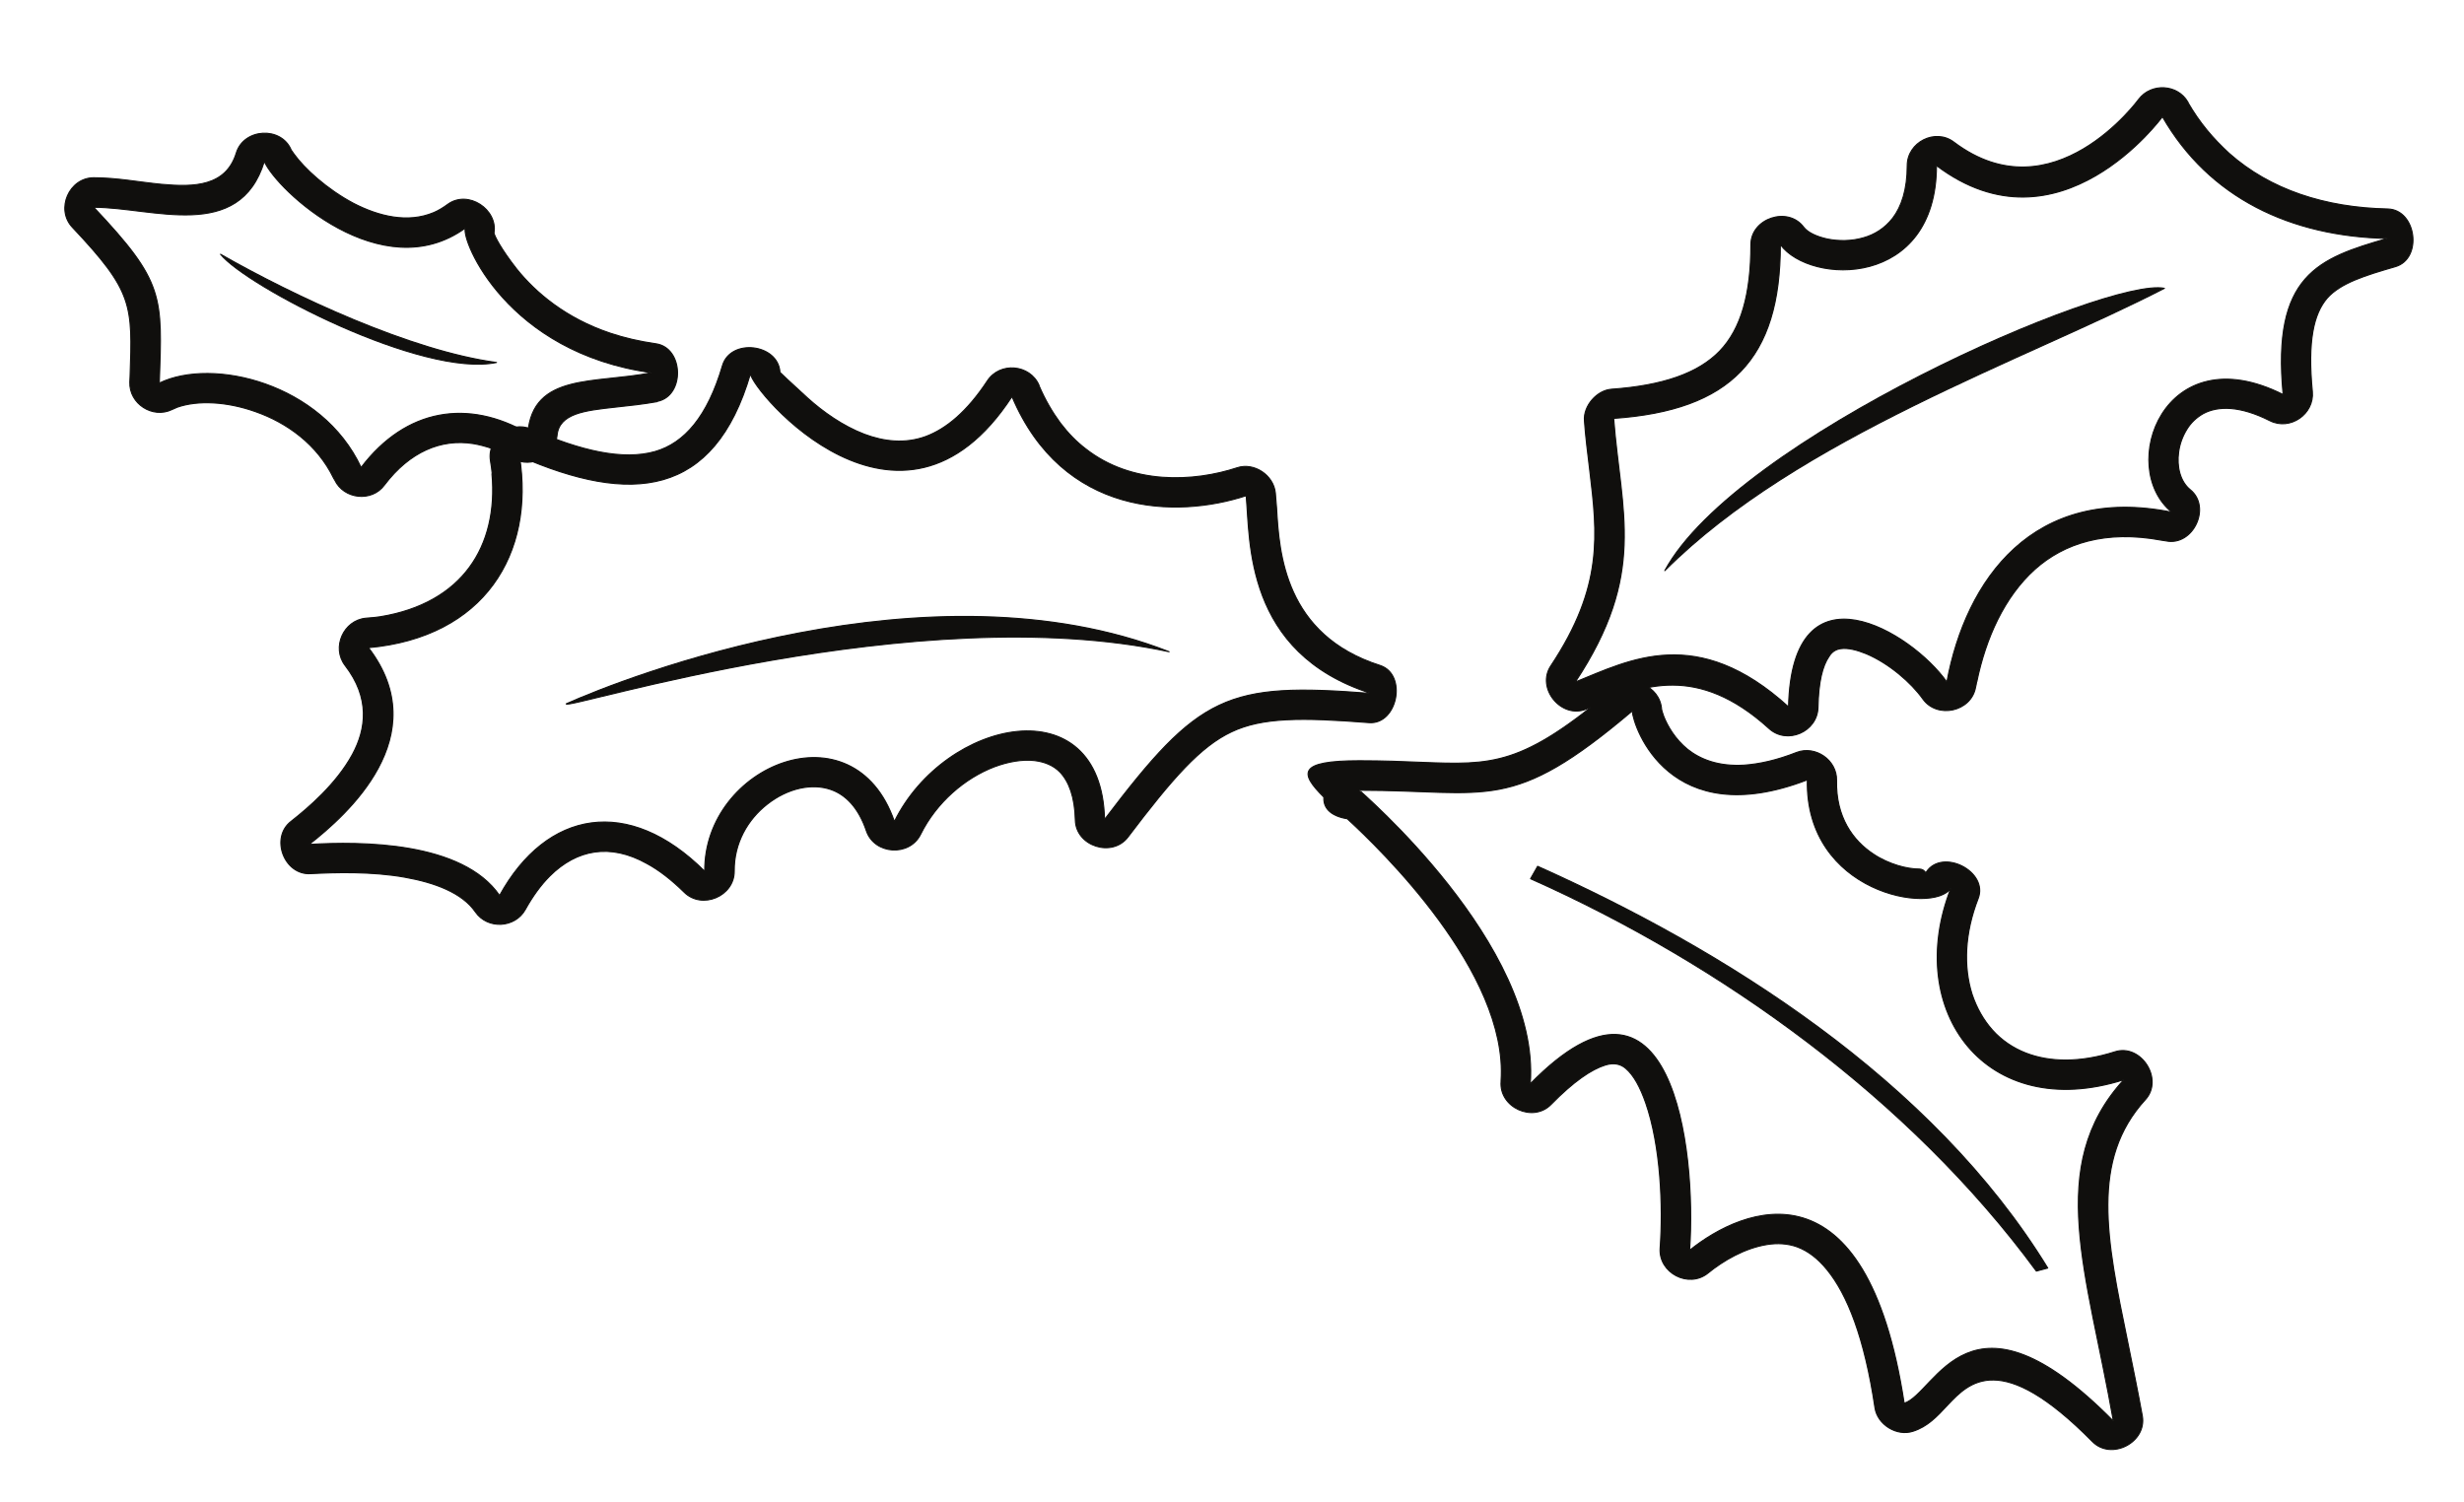
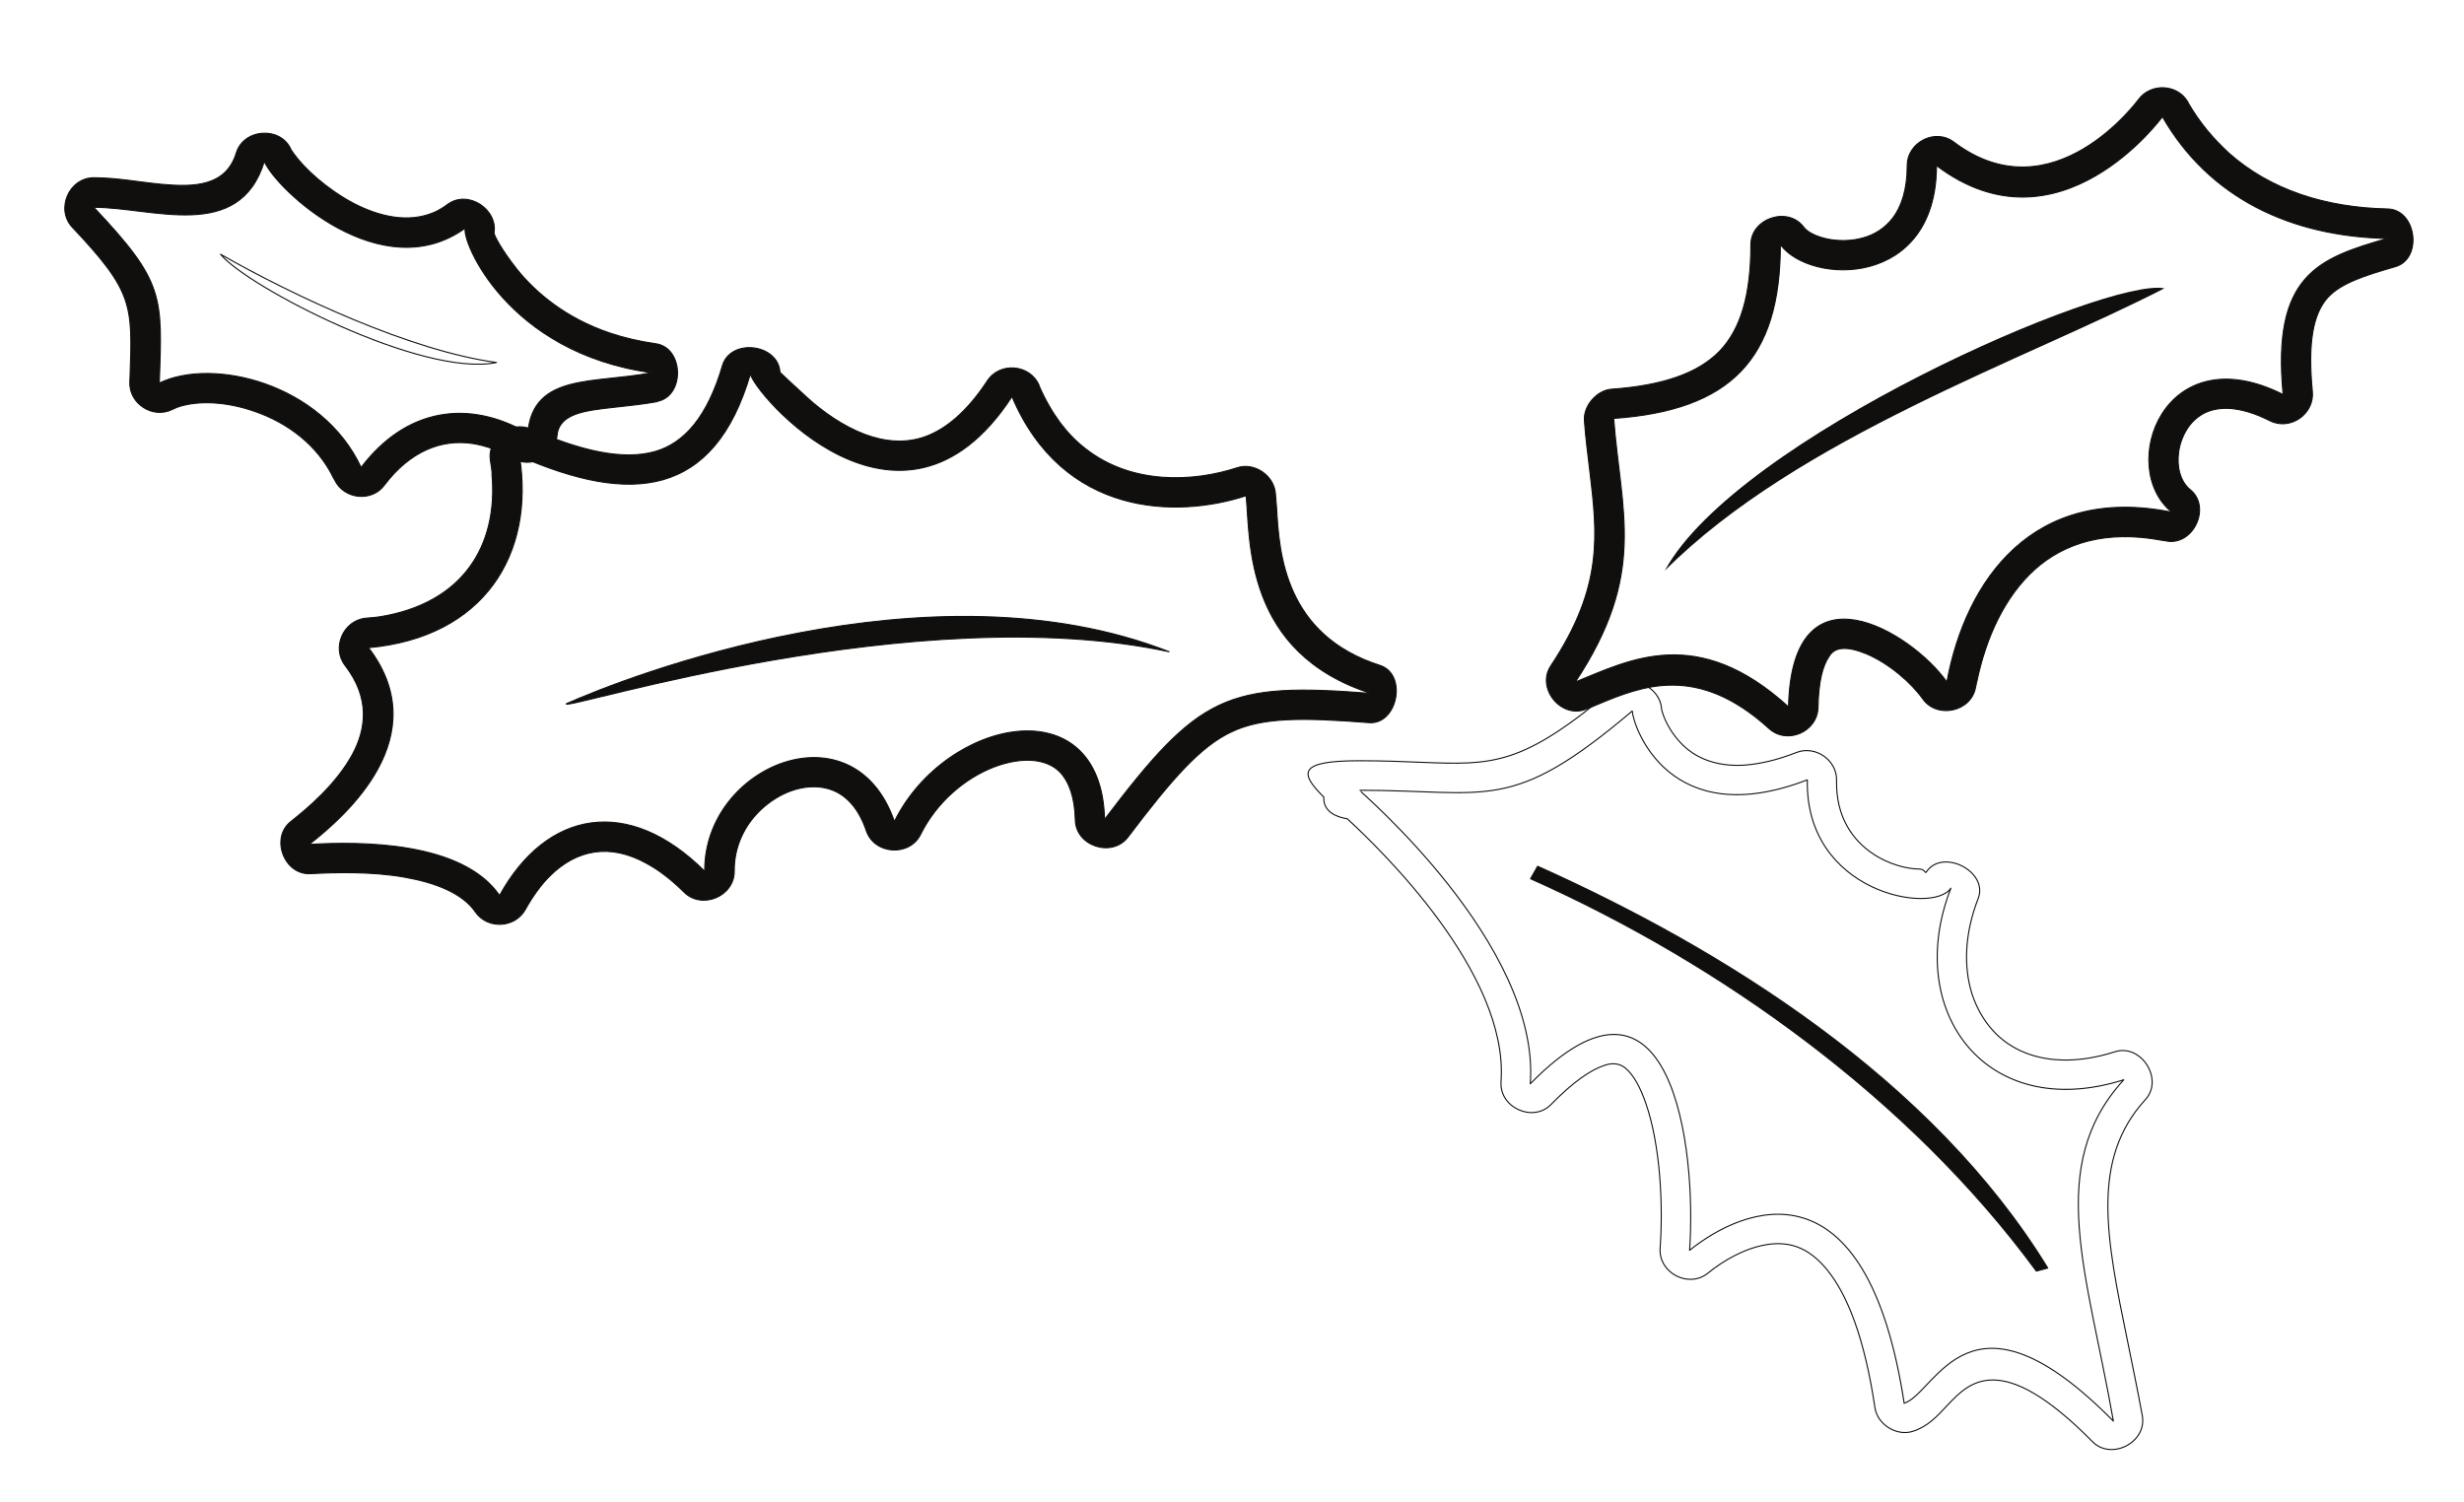
<svg xmlns="http://www.w3.org/2000/svg" width="274.797pt" height="167.479pt" viewBox="0 0 274.797 167.479" version="1.1">
  <g id="surface1">
    <path style="fill:none;stroke-width:0.12;stroke-linecap:butt;stroke-linejoin:round;stroke:rgb(6.476%,5.928%,5.235%);stroke-opacity:1;stroke-miterlimit:10;" d="M 0 -0 C -3.312 -0.961 -6.09 -1.809 -7.59 -3.508 C -9.102 -5.27 -9.781 -8.301 -9.238 -13.942 C -9.012 -16.442 -11.73 -18.309 -13.969 -17.18 C -17.289 -15.5 -19.75 -15.5 -21.398 -16.379 C -22.16 -16.809 -22.789 -17.399 -23.238 -18.141 C -23.719 -18.911 -24.031 -19.782 -24.148 -20.661 C -24.379 -22.309 -23.98 -23.95 -22.871 -24.86 C -20.461 -26.79 -22.531 -31.211 -25.57 -30.579 C -26.078 -30.5 -25.879 -30.532 -26.078 -30.5 C -32.312 -29.34 -36.93 -30.84 -40.191 -33.758 C -43.59 -36.821 -45.66 -41.442 -46.66 -46.29 L -46.68 -46.29 C -46.711 -46.489 -46.738 -46.68 -46.801 -46.911 C -47.281 -49.629 -51.078 -50.45 -52.672 -48.219 C -53.969 -46.399 -56.43 -44.25 -58.988 -43.168 C -60.039 -42.739 -61.031 -42.489 -61.82 -42.598 C -62.328 -42.661 -62.812 -42.911 -63.148 -43.481 C -63.859 -44.5 -64.32 -46.321 -64.371 -49.149 C -64.43 -51.872 -67.828 -53.348 -69.84 -51.5 C -77.859 -44.219 -84.039 -46.77 -89.012 -48.84 C -89.289 -48.95 -89.539 -49.071 -90.25 -49.348 C -93 -50.45 -95.84 -47 -94.16 -44.5 C -88.27 -35.629 -88.98 -29.848 -89.828 -22.731 C -90.051 -20.86 -90.312 -18.879 -90.422 -17.18 C -90.562 -15.532 -89.031 -13.77 -87.391 -13.661 C -81.719 -13.258 -77.75 -11.899 -75.34 -9.411 C -72.961 -6.942 -71.859 -3.059 -71.859 2.468 C -71.859 5.39 -67.719 6.781 -65.961 4.402 C -65.531 3.832 -64.539 3.351 -63.32 3.089 C -62.078 2.839 -60.629 2.839 -59.301 3.23 C -58.078 3.57 -56.922 4.281 -56.039 5.421 C -55.07 6.691 -54.422 8.589 -54.422 11.281 C -54.422 13.89 -51.281 15.48 -49.211 13.89 C -38.148 5.558 -28.629 18.652 -28.602 18.679 C -27.211 20.519 -24.262 20.351 -23.129 18.371 L -23.102 18.339 L -23.129 18.339 C -22.48 17.21 -21.77 16.191 -21 15.25 C -20.238 14.32 -19.41 13.468 -18.512 12.64 C -13.941 8.589 -7.82 6.582 -0.82 6.441 C 2.379 6.351 3.09 0.878 0 -0 Z M -0.879 3.152 C -8.562 0.941 -13.77 -0.911 -12.5 -14.258 C -25.852 -7.54 -31.062 -22.391 -24.91 -27.379 C -40.359 -24.258 -47.898 -34.918 -50 -46.321 C -53.941 -40.731 -67.289 -32.598 -67.66 -49.09 C -77.859 -39.801 -85.41 -43.879 -91.441 -46.321 C -83.449 -34.239 -86.34 -27.489 -87.16 -16.918 C -74.148 -16.008 -68.57 -10.321 -68.57 2.468 C -65.219 -2.071 -51.16 -2.411 -51.16 11.281 C -37.469 0.941 -25.961 16.73 -25.961 16.73 C -20.75 7.679 -11.68 3.378 -0.879 3.152 Z M -0.879 3.152 " transform="matrix(1,0,0,-1,267.125,29.746)" />
    <path style=" stroke:none;fill-rule:evenodd;fill:rgb(6.476%,5.928%,5.235%);fill-opacity:1;" d="M 267.125 29.746 C 263.812 30.707 261.035 31.555 259.535 33.254 C 258.023 35.016 257.344 38.047 257.887 43.688 C 258.113 46.188 255.395 48.055 253.156 46.926 C 249.836 45.246 247.375 45.246 245.727 46.125 C 244.965 46.555 244.336 47.145 243.887 47.887 C 243.406 48.656 243.094 49.527 242.977 50.406 C 242.746 52.055 243.145 53.695 244.254 54.605 C 246.664 56.535 244.594 60.957 241.555 60.324 C 241.047 60.246 241.246 60.277 241.047 60.246 C 234.812 59.086 230.195 60.586 226.934 63.504 C 223.535 66.566 221.465 71.188 220.465 76.035 L 220.445 76.035 C 220.414 76.234 220.387 76.426 220.324 76.656 C 219.844 79.375 216.047 80.195 214.453 77.965 C 213.156 76.145 210.695 73.996 208.137 72.914 C 207.086 72.484 206.094 72.234 205.305 72.344 C 204.797 72.406 204.312 72.656 203.977 73.227 C 203.266 74.246 202.805 76.066 202.754 78.895 C 202.695 81.617 199.297 83.094 197.285 81.246 C 189.266 73.965 183.086 76.516 178.113 78.586 C 177.836 78.695 177.586 78.816 176.875 79.094 C 174.125 80.195 171.285 76.746 172.965 74.246 C 178.855 65.375 178.145 59.594 177.297 52.477 C 177.074 50.605 176.812 48.625 176.703 46.926 C 176.562 45.277 178.094 43.516 179.734 43.406 C 185.406 43.004 189.375 41.645 191.785 39.156 C 194.164 36.688 195.266 32.805 195.266 27.277 C 195.266 24.355 199.406 22.965 201.164 25.344 C 201.594 25.914 202.586 26.395 203.805 26.656 C 205.047 26.906 206.496 26.906 207.824 26.516 C 209.047 26.176 210.203 25.465 211.086 24.324 C 212.055 23.055 212.703 21.156 212.703 18.465 C 212.703 15.855 215.844 14.266 217.914 15.855 C 228.977 24.188 238.496 11.094 238.523 11.066 C 239.914 9.227 242.863 9.395 243.996 11.375 L 244.023 11.406 L 243.996 11.406 C 244.645 12.535 245.355 13.555 246.125 14.496 C 246.887 15.426 247.715 16.277 248.613 17.105 C 253.184 21.156 259.305 23.164 266.305 23.305 C 269.504 23.395 270.215 28.867 267.125 29.746 M 266.246 26.594 C 258.562 28.805 253.355 30.656 254.625 44.004 C 241.273 37.285 236.062 52.137 242.215 57.125 C 226.766 54.004 219.227 64.664 217.125 76.066 C 213.184 70.477 199.836 62.344 199.465 78.836 C 189.266 69.547 181.715 73.625 175.684 76.066 C 183.676 63.984 180.785 57.234 179.965 46.664 C 192.977 45.754 198.555 40.066 198.555 27.277 C 201.906 31.816 215.965 32.156 215.965 18.465 C 229.656 28.805 241.164 13.016 241.164 13.016 C 246.375 22.066 255.445 26.367 266.246 26.594 " />
-     <path style="fill:none;stroke-width:0.12;stroke-linecap:butt;stroke-linejoin:round;stroke:rgb(6.476%,5.928%,5.235%);stroke-opacity:1;stroke-miterlimit:10;" d="M 0.002 -0 C -15.33 -7.911 -40.869 -16.61 -55.721 -31.489 C -47.701 -16.719 -6.26 1.281 0.002 -0 Z M 0.002 -0 " transform="matrix(1,0,0,-1,241.385,32.156)" />
    <path style=" stroke:none;fill-rule:evenodd;fill:rgb(6.476%,5.928%,5.235%);fill-opacity:1;" d="M 241.387 32.156 C 226.055 40.066 200.516 48.766 185.664 63.645 C 193.684 48.875 235.125 30.875 241.387 32.156 " />
    <path style="fill:none;stroke-width:0.12;stroke-linecap:butt;stroke-linejoin:round;stroke:rgb(6.476%,5.928%,5.235%);stroke-opacity:1;stroke-miterlimit:10;" d="M -0.001 -0 C 0.03 -0.309 0.788 -1.809 2.55 -4.051 C 4.651 -6.661 7.999 -9.52 12.98 -11.188 C 14.538 -11.711 16.222 -12.098 18.03 -12.36 C 21.179 -12.778 21.319 -18.2 18.198 -18.79 L 18.198 -18.821 C 16.671 -19.098 15.05 -19.27 13.491 -19.438 C 10.151 -19.809 7.261 -20.118 7.03 -22.59 C 6.831 -24.911 4.171 -26.329 2.132 -25.168 L 2.132 -25.141 C 1.358 -24.719 0.601 -24.348 -0.169 -24.059 C -0.911 -23.809 -1.642 -23.61 -2.321 -23.5 C -5.892 -22.93 -9.411 -24.399 -12.22 -28.118 C -13.63 -30.051 -16.751 -29.711 -17.77 -27.551 C -17.911 -27.239 -17.661 -27.778 -17.892 -27.348 C -19.7 -23.61 -23.071 -21.168 -26.618 -19.93 C -29.821 -18.79 -33.052 -18.649 -35.321 -19.438 C -35.52 -19.528 -35.72 -19.61 -35.911 -19.7 C -38.071 -20.75 -40.7 -19.051 -40.618 -16.641 C -40.618 -16.438 -40.591 -16.239 -40.591 -16.04 C -40.31 -7.961 -40.251 -6.551 -47.028 0.632 C -48.919 2.64 -47.392 6.152 -44.642 6.152 C -42.04 6.152 -39.681 5.671 -37.079 5.421 C -33.419 5.082 -29.88 5.191 -28.739 8.929 C -27.892 11.679 -23.72 11.91 -22.618 9.242 C -22.56 9.191 -22.481 9.019 -22.278 8.761 C -21.169 7.23 -18.712 4.91 -15.649 3.289 C -12.841 1.839 -9.61 1.05 -6.72 2.269 C -6.181 2.5 -5.669 2.812 -5.13 3.21 C -2.86 4.82 0.429 2.609 -0.001 -0 Z M -3.2 0.539 C -3.661 -0.848 1.448 -13.379 17.581 -15.59 C 11.198 -16.86 4.339 -15.59 3.769 -22.34 C -2.86 -18.508 -9.81 -19.559 -14.821 -26.161 C -19.22 -16.75 -31.411 -13.86 -37.329 -16.75 C -36.989 -7 -36.759 -5.5 -44.642 2.859 C -38.04 2.859 -28.399 -1.079 -25.618 7.972 C -24.212 4.742 -12.501 -6.18 -3.2 0.539 Z M -3.2 0.539 " transform="matrix(1,0,0,-1,55.095,25.976)" />
    <path style=" stroke:none;fill-rule:evenodd;fill:rgb(6.476%,5.928%,5.235%);fill-opacity:1;" d="M 55.094 25.977 C 55.125 26.285 55.883 27.785 57.645 30.027 C 59.746 32.637 63.094 35.496 68.074 37.164 C 69.633 37.688 71.316 38.074 73.125 38.336 C 76.273 38.754 76.414 44.176 73.293 44.766 L 73.293 44.797 C 71.766 45.074 70.145 45.246 68.586 45.414 C 65.246 45.785 62.355 46.094 62.125 48.566 C 61.926 50.887 59.266 52.305 57.227 51.145 L 57.227 51.117 C 56.453 50.695 55.695 50.324 54.926 50.035 C 54.184 49.785 53.453 49.586 52.773 49.477 C 49.203 48.906 45.684 50.375 42.875 54.094 C 41.465 56.027 38.344 55.688 37.324 53.527 C 37.184 53.215 37.434 53.754 37.203 53.324 C 35.395 49.586 32.023 47.145 28.477 45.906 C 25.273 44.766 22.043 44.625 19.773 45.414 C 19.574 45.504 19.375 45.586 19.184 45.676 C 17.023 46.727 14.395 45.027 14.477 42.617 C 14.477 42.414 14.504 42.215 14.504 42.016 C 14.785 33.938 14.844 32.527 8.066 25.344 C 6.176 23.336 7.703 19.824 10.453 19.824 C 13.055 19.824 15.414 20.305 18.016 20.555 C 21.676 20.895 25.215 20.785 26.355 17.047 C 27.203 14.297 31.375 14.066 32.477 16.734 C 32.535 16.785 32.613 16.957 32.816 17.215 C 33.926 18.746 36.383 21.066 39.445 22.688 C 42.254 24.137 45.484 24.926 48.375 23.707 C 48.914 23.477 49.426 23.164 49.965 22.766 C 52.234 21.156 55.523 23.367 55.094 25.977 M 51.895 25.438 C 51.434 26.824 56.543 39.355 72.676 41.566 C 66.293 42.836 59.434 41.566 58.863 48.316 C 52.234 44.484 45.285 45.535 40.273 52.137 C 35.875 42.727 23.684 39.836 17.766 42.727 C 18.105 32.977 18.336 31.477 10.453 23.117 C 17.055 23.117 26.695 27.055 29.477 18.004 C 30.883 21.234 42.594 32.156 51.895 25.438 " />
    <path style="fill:none;stroke-width:0.12;stroke-linecap:butt;stroke-linejoin:round;stroke:rgb(6.476%,5.928%,5.235%);stroke-opacity:1;stroke-miterlimit:10;" d="M 0 -0 C -8.238 -1.731 -27.859 8.468 -30.781 12.07 C -22.641 7.421 -9.52 1.269 0 -0 Z M 0 -0 " transform="matrix(1,0,0,-1,55.375,40.425)" />
-     <path style=" stroke:none;fill-rule:evenodd;fill:rgb(6.476%,5.928%,5.235%);fill-opacity:1;" d="M 55.375 40.426 C 47.137 42.156 27.516 31.957 24.594 28.355 C 32.734 33.004 45.855 39.156 55.375 40.426 " />
    <path style="fill:none;stroke-width:0.12;stroke-linecap:butt;stroke-linejoin:round;stroke:rgb(6.476%,5.928%,5.235%);stroke-opacity:1;stroke-miterlimit:10;" d="M 0 -0.001 L 0 -0.048 C 0.699 -1.669 1.5 -3.029 2.379 -4.22 C 3.262 -5.38 4.188 -6.322 5.18 -7.08 C 10.371 -11.169 17.289 -10.798 22.109 -9.208 C 23.98 -8.591 26.16 -10.029 26.359 -12.021 C 26.438 -13.119 26.469 -13.431 26.5 -13.751 C 26.781 -18.681 27.379 -27.861 38.039 -31.259 C 41.102 -32.259 39.988 -37.9 36.789 -37.638 C 29.281 -37.048 24.879 -37.048 21.48 -38.662 C 18.02 -40.279 14.879 -43.849 9.922 -50.4 C 8.16 -52.72 4.109 -51.419 4.051 -48.501 C 3.988 -45.919 3.34 -44.22 2.352 -43.169 C 1.609 -42.4 0.621 -42.009 -0.512 -41.869 C -1.871 -41.72 -3.41 -41.982 -4.988 -42.572 C -8.25 -43.822 -11.43 -46.509 -13.211 -50.111 C -14.461 -52.611 -18.34 -52.349 -19.25 -49.72 C -20.129 -47.111 -21.578 -45.662 -23.219 -45.099 C -24.27 -44.732 -25.461 -44.701 -26.648 -44.958 C -27.93 -45.24 -29.199 -45.861 -30.312 -46.74 C -32.488 -48.439 -34.02 -51.08 -33.988 -54.201 C -33.961 -57.001 -37.59 -58.529 -39.578 -56.548 C -40.988 -55.162 -42.379 -54.08 -43.738 -53.349 C -45.781 -52.208 -47.738 -51.81 -49.551 -52.072 C -51.34 -52.33 -53.039 -53.232 -54.57 -54.759 C -55.562 -55.759 -56.469 -57.001 -57.289 -58.482 C -58.43 -60.548 -61.488 -60.72 -62.852 -58.759 C -64.32 -56.611 -67.41 -55.47 -70.73 -54.88 C -74.441 -54.22 -78.469 -54.341 -81.219 -54.482 C -84.191 -54.681 -85.781 -50.451 -83.398 -48.638 C -81.531 -47.169 -78.352 -44.47 -76.57 -41.181 C -75.039 -38.349 -74.578 -34.888 -77.391 -31.259 C -78.922 -29.251 -77.562 -26.22 -75.07 -25.99 C -74.301 -25.931 -73.762 -25.88 -73.449 -25.822 C -68.891 -25.08 -65.57 -23.099 -63.531 -20.322 C -61.488 -17.572 -60.641 -13.919 -61.012 -9.888 L -60.98 -9.888 C -61.031 -9.412 -61.09 -8.931 -61.18 -8.419 C -61.57 -5.919 -58.941 -3.912 -56.641 -4.9 C -51.109 -7.341 -46.379 -8.419 -42.812 -7.4 C -39.551 -6.458 -36.969 -3.509 -35.301 2.19 C -34.391 5.249 -29.09 4.62 -28.891 1.452 C -28.891 1.42 -27.73 0.311 -25.801 -1.439 C -24.07 -3.001 -21.859 -4.56 -19.48 -5.47 C -17.301 -6.29 -14.941 -6.572 -12.621 -5.72 C -10.352 -4.869 -8.031 -2.97 -5.762 0.479 C -4.371 2.612 -1.02 2.331 0 -0.001 Z M -3.012 -1.271 C 2.66 -14.65 15.328 -14.88 23.102 -12.33 C 23.578 -17.322 22.871 -29.849 37.039 -34.38 C 20.891 -33.111 17.879 -34.501 7.309 -48.439 C 6.969 -33.451 -10.461 -37.162 -16.129 -48.669 C -20.672 -35.54 -37.391 -42.4 -37.281 -54.22 C -45.762 -45.751 -54.91 -47.388 -60.16 -56.919 C -64.32 -50.88 -75.602 -50.88 -81.391 -51.22 C -77.219 -47.958 -67.238 -39.138 -74.781 -29.279 C -61.879 -28.119 -56.211 -18.822 -57.941 -7.912 C -45.531 -13.349 -36.23 -12.56 -32.18 1.28 C -32.039 -0.591 -15.449 -20.322 -3.012 -1.271 Z M -3.012 -1.271 " transform="matrix(1,0,0,-1,115.875,42.956)" />
    <path style=" stroke:none;fill-rule:evenodd;fill:rgb(6.476%,5.928%,5.235%);fill-opacity:1;" d="M 115.875 42.957 L 115.875 43.004 C 116.574 44.625 117.375 45.984 118.254 47.176 C 119.137 48.336 120.062 49.277 121.055 50.035 C 126.246 54.125 133.164 53.754 137.984 52.164 C 139.855 51.547 142.035 52.984 142.234 54.977 C 142.312 56.074 142.344 56.387 142.375 56.707 C 142.656 61.637 143.254 70.816 153.914 74.215 C 156.977 75.215 155.863 80.855 152.664 80.594 C 145.156 80.004 140.754 80.004 137.355 81.617 C 133.895 83.234 130.754 86.805 125.797 93.355 C 124.035 95.676 119.984 94.375 119.926 91.457 C 119.863 88.875 119.215 87.176 118.227 86.125 C 117.484 85.355 116.496 84.965 115.363 84.824 C 114.004 84.676 112.465 84.938 110.887 85.527 C 107.625 86.777 104.445 89.465 102.664 93.066 C 101.414 95.566 97.535 95.305 96.625 92.676 C 95.746 90.066 94.297 88.617 92.656 88.055 C 91.605 87.688 90.414 87.656 89.227 87.914 C 87.945 88.195 86.676 88.816 85.562 89.695 C 83.387 91.395 81.855 94.035 81.887 97.156 C 81.914 99.957 78.285 101.484 76.297 99.504 C 74.887 98.117 73.496 97.035 72.137 96.305 C 70.094 95.164 68.137 94.766 66.324 95.027 C 64.535 95.285 62.836 96.188 61.305 97.715 C 60.312 98.715 59.406 99.957 58.586 101.438 C 57.445 103.504 54.387 103.676 53.023 101.715 C 51.555 99.566 48.465 98.426 45.145 97.836 C 41.434 97.176 37.406 97.297 34.656 97.438 C 31.684 97.637 30.094 93.406 32.477 91.594 C 34.344 90.125 37.523 87.426 39.305 84.137 C 40.836 81.305 41.297 77.844 38.484 74.215 C 36.953 72.207 38.312 69.176 40.805 68.945 C 41.574 68.887 42.113 68.836 42.426 68.777 C 46.984 68.035 50.305 66.055 52.344 63.277 C 54.387 60.527 55.234 56.875 54.863 52.844 L 54.895 52.844 C 54.844 52.367 54.785 51.887 54.695 51.375 C 54.305 48.875 56.934 46.867 59.234 47.855 C 64.766 50.297 69.496 51.375 73.062 50.355 C 76.324 49.414 78.906 46.465 80.574 40.766 C 81.484 37.707 86.785 38.336 86.984 41.504 C 86.984 41.535 88.145 42.645 90.074 44.395 C 91.805 45.957 94.016 47.516 96.395 48.426 C 98.574 49.246 100.934 49.527 103.254 48.676 C 105.523 47.824 107.844 45.926 110.113 42.477 C 111.504 40.344 114.855 40.625 115.875 42.957 M 112.863 44.227 C 118.535 57.605 131.203 57.836 138.977 55.285 C 139.453 60.277 138.746 72.805 152.914 77.336 C 136.766 76.066 133.754 77.457 123.184 91.395 C 122.844 76.406 105.414 80.117 99.746 91.625 C 95.203 78.496 78.484 85.355 78.594 97.176 C 70.113 88.707 60.965 90.344 55.715 99.875 C 51.555 93.836 40.273 93.836 34.484 94.176 C 38.656 90.914 48.637 82.094 41.094 72.234 C 53.996 71.074 59.664 61.777 57.934 50.867 C 70.344 56.305 79.645 55.516 83.695 41.676 C 83.836 43.547 100.426 63.277 112.863 44.227 " />
    <path style="fill:none;stroke-width:0.12;stroke-linecap:butt;stroke-linejoin:round;stroke:rgb(6.476%,5.928%,5.235%);stroke-opacity:1;stroke-miterlimit:10;" d="M 0.002 -0.002 C -28.092 6.03 -67.471 -6.611 -67.24 -5.81 C -60.721 -2.888 -26.701 10.459 0.002 -0.002 Z M 0.002 -0.002 " transform="matrix(1,0,0,-1,130.385,72.686)" />
    <path style=" stroke:none;fill-rule:evenodd;fill:rgb(6.476%,5.928%,5.235%);fill-opacity:1;" d="M 130.387 72.688 C 102.293 66.656 62.914 79.297 63.145 78.496 C 69.664 75.574 103.684 62.227 130.387 72.688 " />
    <path style="fill:none;stroke-width:0.12;stroke-linecap:butt;stroke-linejoin:round;stroke:rgb(6.476%,5.928%,5.235%);stroke-opacity:1;stroke-miterlimit:10;" d="M -0.001 0 C -0.091 -4.082 1.812 -6.71 4.108 -8.218 C 4.987 -8.808 5.921 -9.21 6.831 -9.492 C 7.679 -9.75 8.53 -9.89 9.269 -9.89 C 9.858 -9.921 9.89 -10.429 9.999 -10.23 C 11.788 -7.511 16.979 -10.171 15.788 -13.179 C 14.28 -17.058 14.14 -20.769 15.108 -23.839 C 15.62 -25.371 16.382 -26.73 17.397 -27.859 C 18.39 -28.968 19.671 -29.851 21.12 -30.41 C 23.749 -31.429 27.12 -31.519 31.038 -30.269 C 33.96 -29.332 36.511 -33.332 34.44 -35.601 C 28.288 -42.32 30.101 -51.128 32.448 -62.531 C 33.019 -65.332 33.62 -68.25 34.101 -70.89 C 34.608 -73.839 30.64 -75.878 28.538 -73.75 C 18.312 -63.378 14.769 -67.152 12.409 -69.64 C 11.171 -70.98 10.12 -72.082 8.53 -72.589 C 6.722 -73.191 4.562 -71.851 4.28 -69.98 C 3.12 -62.16 1.19 -57.339 -1.052 -54.589 C -2.13 -53.261 -3.231 -52.468 -4.368 -52.039 C -5.45 -51.64 -6.61 -51.589 -7.712 -51.761 C -10.239 -52.152 -12.649 -53.57 -14.353 -54.96 C -16.501 -56.691 -19.868 -54.929 -19.681 -52.179 C -19.341 -47.5 -19.618 -40.761 -21.29 -35.968 C -21.892 -34.242 -22.618 -32.878 -23.528 -32.109 C -24.103 -31.628 -24.829 -31.46 -25.771 -31.742 C -27.36 -32.23 -29.341 -33.589 -31.841 -36.14 C -33.853 -38.21 -37.649 -36.48 -37.419 -33.589 L -37.419 -33.5 C -36.603 -21.429 -50.97 -7.589 -54.571 -4.281 C -56.552 -3.96 -57.263 -2.968 -57.181 -1.871 C -59.868 0.801 -60.149 2.192 -53.212 2.192 C -50.521 2.192 -48.329 2.098 -46.411 2.02 C -38.302 1.7 -35.103 1.59 -24.892 10.211 C -22.88 11.911 -19.681 10.52 -19.513 7.911 C -19.513 7.829 -19.419 7.571 -19.278 7.149 C -18.853 6.071 -18.028 4.622 -16.61 3.461 C -15.22 2.36 -13.212 1.532 -10.321 1.7 C -8.618 1.821 -6.688 2.239 -4.45 3.122 C -2.36 3.918 0.05 2.27 -0.001 0 Z M -3.263 0.059 C -3.521 -12.582 10.769 -15.019 12.749 -12.019 C 7.397 -25.71 16.69 -38.261 32.03 -33.39 C 23.21 -43.031 27.979 -54.96 30.87 -71.46 C 14.737 -55.101 11.14 -68.339 7.538 -69.468 C 3.339 -41.98 -10.353 -47.531 -16.392 -52.41 C -15.591 -41.039 -18.368 -17.71 -34.161 -33.839 C -33.001 -18.281 -53.321 -1.101 -53.212 -1.101 C -38.7 -1.101 -36.368 -3.769 -22.79 7.739 C -22.649 5.872 -18.603 -5.859 -3.263 0.059 Z M -3.263 0.059 " transform="matrix(1,0,0,-1,204.825,87.036)" />
-     <path style=" stroke:none;fill-rule:evenodd;fill:rgb(6.476%,5.928%,5.235%);fill-opacity:1;" d="M 204.824 87.035 C 204.734 91.117 206.637 93.746 208.934 95.254 C 209.812 95.844 210.746 96.246 211.656 96.527 C 212.504 96.785 213.355 96.926 214.094 96.926 C 214.684 96.957 214.715 97.465 214.824 97.266 C 216.613 94.547 221.805 97.207 220.613 100.215 C 219.105 104.094 218.965 107.805 219.934 110.875 C 220.445 112.406 221.207 113.766 222.223 114.895 C 223.215 116.004 224.496 116.887 225.945 117.445 C 228.574 118.465 231.945 118.555 235.863 117.305 C 238.785 116.367 241.336 120.367 239.266 122.637 C 233.113 129.355 234.926 138.164 237.273 149.566 C 237.844 152.367 238.445 155.285 238.926 157.926 C 239.434 160.875 235.465 162.914 233.363 160.785 C 223.137 150.414 219.594 154.188 217.234 156.676 C 215.996 158.016 214.945 159.117 213.355 159.625 C 211.547 160.227 209.387 158.887 209.105 157.016 C 207.945 149.195 206.016 144.375 203.773 141.625 C 202.695 140.297 201.594 139.504 200.457 139.074 C 199.375 138.676 198.215 138.625 197.113 138.797 C 194.586 139.188 192.176 140.605 190.473 141.996 C 188.324 143.727 184.957 141.965 185.145 139.215 C 185.484 134.535 185.207 127.797 183.535 123.004 C 182.934 121.277 182.207 119.914 181.297 119.145 C 180.723 118.664 179.996 118.496 179.055 118.777 C 177.465 119.266 175.484 120.625 172.984 123.176 C 170.973 125.246 167.176 123.516 167.406 120.625 L 167.406 120.535 C 168.223 108.465 153.855 94.625 150.254 91.316 C 148.273 90.996 147.562 90.004 147.645 88.906 C 144.957 86.234 144.676 84.844 151.613 84.844 C 154.305 84.844 156.496 84.938 158.414 85.016 C 166.523 85.336 169.723 85.445 179.934 76.824 C 181.945 75.125 185.145 76.516 185.312 79.125 C 185.312 79.207 185.406 79.465 185.547 79.887 C 185.973 80.965 186.797 82.414 188.215 83.574 C 189.605 84.676 191.613 85.504 194.504 85.336 C 196.207 85.215 198.137 84.797 200.375 83.914 C 202.465 83.117 204.875 84.766 204.824 87.035 M 201.562 86.977 C 201.305 99.617 215.594 102.055 217.574 99.055 C 212.223 112.746 221.516 125.297 236.855 120.426 C 228.035 130.066 232.805 141.996 235.695 158.496 C 219.562 142.137 215.965 155.375 212.363 156.504 C 208.164 129.016 194.473 134.566 188.434 139.445 C 189.234 128.074 186.457 104.746 170.664 120.875 C 171.824 105.316 151.504 88.137 151.613 88.137 C 166.125 88.137 168.457 90.805 182.035 79.297 C 182.176 81.164 186.223 92.895 201.562 86.977 " />
    <path style="fill:none;stroke-width:0.12;stroke-linecap:butt;stroke-linejoin:round;stroke:rgb(6.476%,5.928%,5.235%);stroke-opacity:1;stroke-miterlimit:10;" d="M 0 -0 L -1.27 -0.34 C -15.422 18.929 -36.562 34.011 -57.68 43.421 L -56.891 44.808 C -36.109 35.511 -12.871 21 0 -0 Z M 0 -0 " transform="matrix(1,0,0,-1,228.375,141.425)" />
    <path style=" stroke:none;fill-rule:evenodd;fill:rgb(6.476%,5.928%,5.235%);fill-opacity:1;" d="M 228.375 141.426 L 227.105 141.766 C 212.953 122.496 191.812 107.414 170.695 98.004 L 171.484 96.617 C 192.266 105.914 215.504 120.426 228.375 141.426 " />
  </g>
</svg>